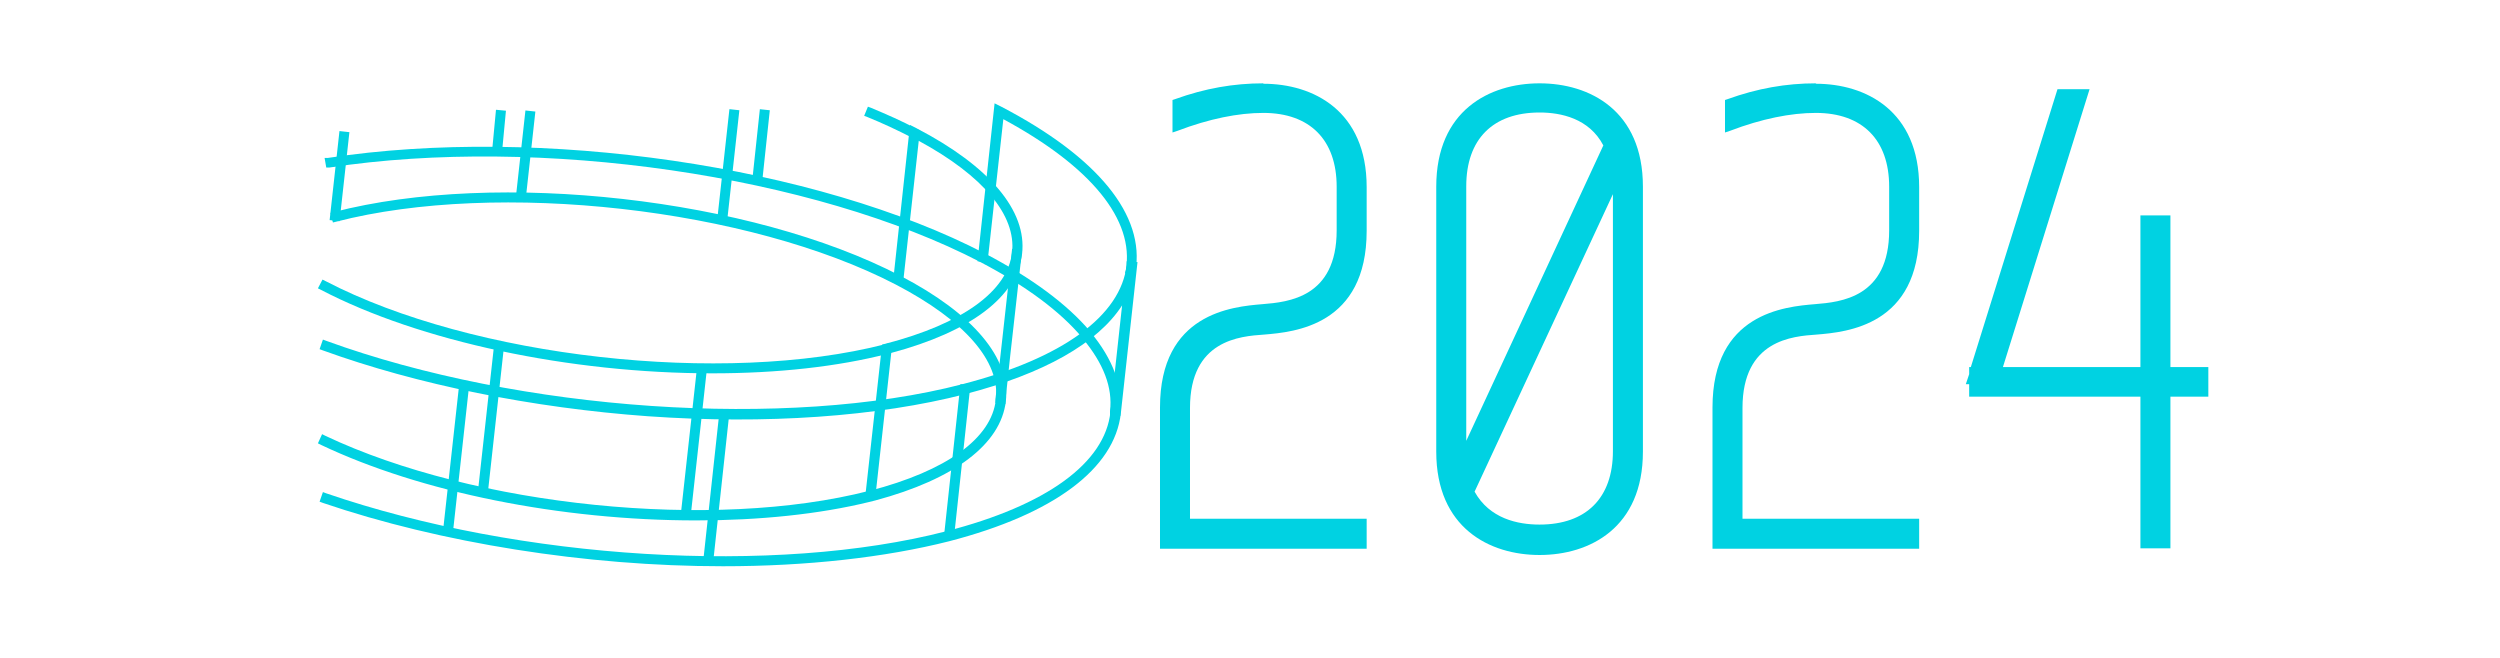
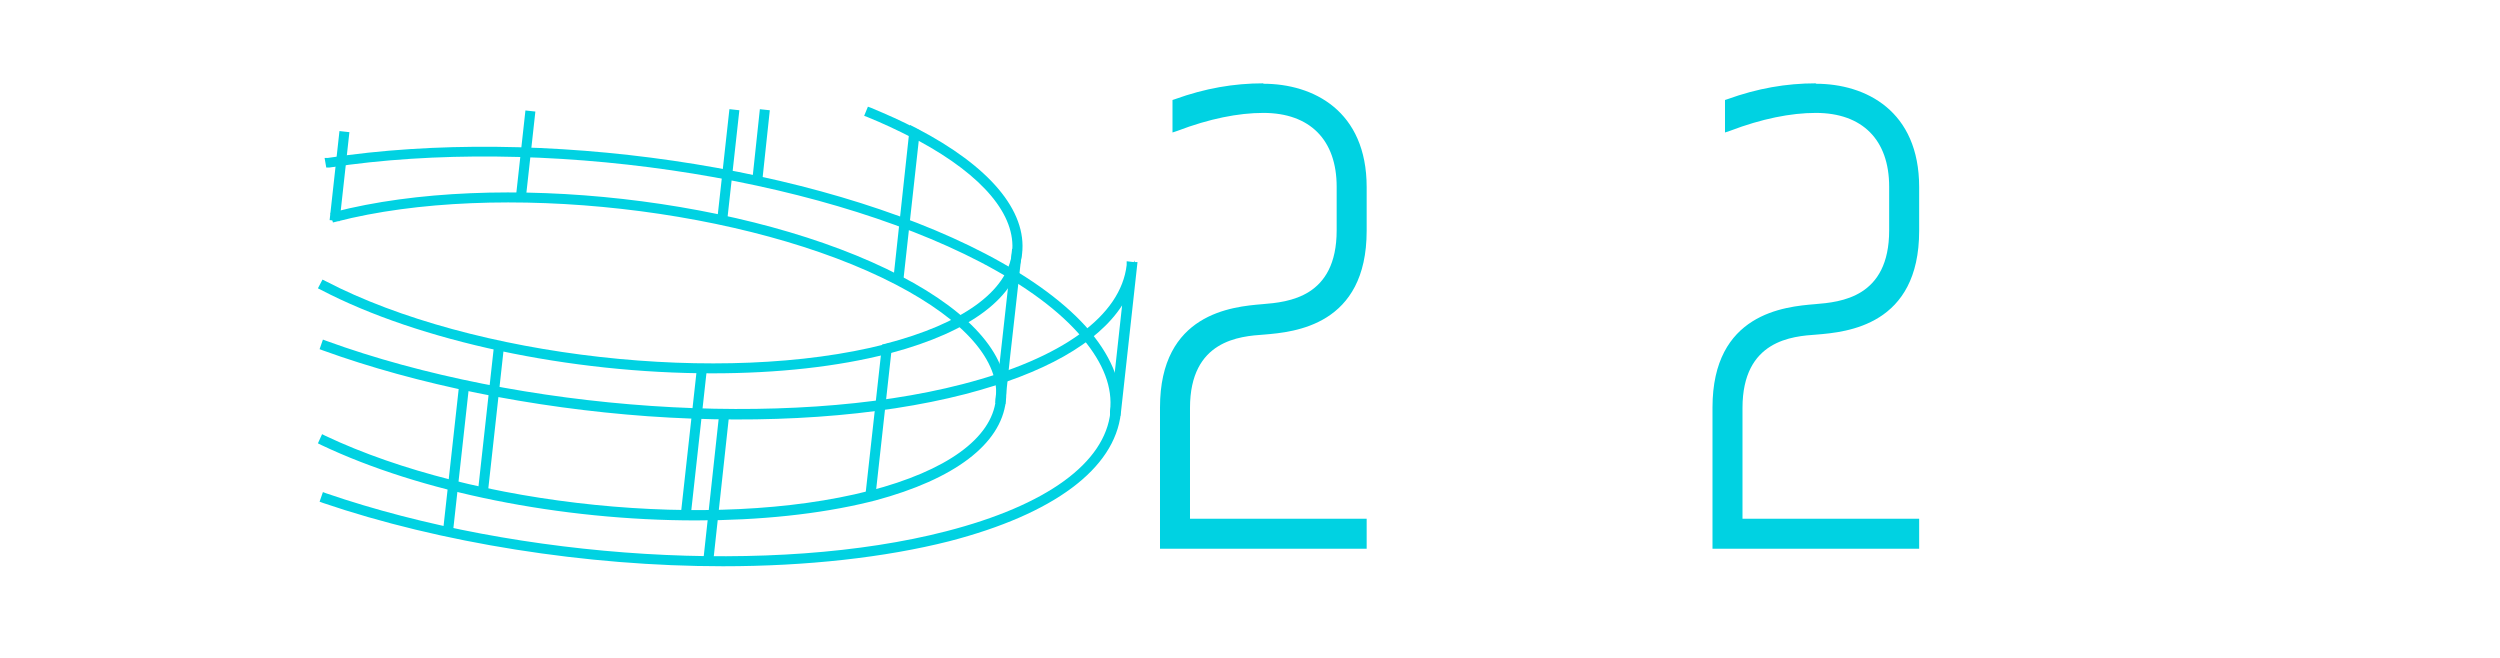
<svg xmlns="http://www.w3.org/2000/svg" id="Layer_1" viewBox="0 0 600 158">
  <defs>
    <style>      .st0 {        isolation: isolate;      }      .st1 {        fill: #00d2e2;      }    </style>
  </defs>
  <g>
    <g class="st0">
      <path id="SVGID" class="st1" d="M167.1,124.9c-32.6,0-66.2-6.8-90-18.1l-.8-.4,1-2.2.8.4c35.9,17,93.2,22.8,130.5,13.2h.1c18.5-4.8,29.3-12.6,30.3-21.9,1.1-9.2-7.5-19-24-27.6-35.2-18.3-95.5-25.1-134.3-15.1l-.8.2-.6-2.3.8-.2c39.3-10.2,100.3-3.3,136,15.3,17.5,9.1,26.5,19.8,25.3,30.1s-12.3,18.7-31.3,23.8h0l-.8.2h0l-.8.2h0c-11.9,2.9-26.2,4.4-41.4,4.4ZM260.3,81.7l-.6-.7c-5.3-6.3-13.5-12.4-24.4-18.1-40-20.8-105.8-30.4-156.2-22.7h-.8c0,0-.4-2.3-.4-2.3h.8c50.9-7.8,117.3,1.9,157.8,23,11.1,5.8,19.6,12.1,25.1,18.6l.6.7-1.9,1.5Z" />
    </g>
    <g class="st0">
      <path id="SVGID1" data-name="SVGID" class="st1" d="M171,89.6c-34.3,0-70.3-7.7-93.9-20l-.8-.4,1.1-2.1.8.4c35.2,18.3,95.4,25.1,134.3,15.1l.8-.2.6,2.3-.8.2c-12,3.1-26.5,4.7-42.1,4.7Z" />
    </g>
    <g class="st0">
      <g class="st0">
        <g>
          <rect class="st1" x="153.4" y="115.8" width="37.2" height="2.4" transform="translate(37 275.4) rotate(-83.8)" />
          <rect class="st1" x="90.9" y="108.8" width="37.2" height="2.4" transform="translate(-11.9 206.8) rotate(-83.7)" />
        </g>
      </g>
      <path class="st1" d="M173.5,135.9c-32.8,0-67.8-5.6-96-15.2l-.8-.3.8-2.3.8.3c46.6,16,107.8,19.7,148.8,9.1,24.1-6.2,38.1-16.4,39.4-28.6l2.8-25.6c-5.9,9.1-18.8,16.4-37.7,21.3-20.9,5.4-47.9,7.3-76.1,5.3-27.7-2-55.4-7.6-78-15.8l-.8-.3.8-2.3.8.3c46.4,16.9,110.7,21.3,152.7,10.4,24-6.2,38-16.4,39.4-28.6v-.9c.1,0,1.7.2,1.7.2l.2-.4v.4h.7c0,0-4,36.3-4,36.3-1.5,13.3-16.1,24.2-41.2,30.7-15.4,3.9-34.2,6-54.3,6h0Z" />
    </g>
    <g class="st0">
      <g class="st0">
        <g>
-           <rect class="st1" x="114.2" y="30.7" width="10.9" height="2.4" transform="translate(76.7 148) rotate(-84.6)" />
          <rect class="st1" x="173.6" y="34.1" width="18" height="2.4" transform="translate(128.1 213.1) rotate(-83.9)" />
        </g>
-         <path class="st1" d="M272.4,66l-2.4-.4.2-.8c2.1-12-8.3-24.8-29.4-36.2l-3.8,34.4-2.4-.3,4.1-37.9,1.6.8c23.2,12.1,34.6,26.1,32.2,39.6v.8Z" />
      </g>
    </g>
    <g class="st0">
      <g class="st0">
        <path class="st1" d="M210,120l-2.4-.3,4.1-37,.8-.2c18.5-4.8,29.3-12.6,30.4-21.9,1-8.9-6.9-18.4-22.4-26.8l-3.8,34.4-2.4-.3,4.1-37.9,1.6.8c17.5,9.1,26.5,19.8,25.3,30.1s-12.3,18.7-31.4,23.8l-3.9,35.3Z" />
        <g>
          <rect class="st1" x="70.7" y="41" width="21.5" height="2.4" transform="translate(30.6 118.6) rotate(-83.7)" />
          <path class="st1" d="M219.6,33.4l-.8-.4c-3.3-1.7-6.9-3.4-10.6-4.9l-.8-.3.9-2.2.8.3c3.8,1.6,7.5,3.2,10.8,5l.8.4-1.1,2.1Z" />
          <rect class="st1" x="161.1" y="38.8" width="27.5" height="2.4" transform="translate(115.8 209.4) rotate(-83.7)" />
          <rect class="st1" x="115.1" y="36.3" width="21.8" height="2.4" transform="translate(75 158.6) rotate(-83.7)" />
        </g>
      </g>
    </g>
    <g class="st0">
      <path class="st1" d="M241.3,97l-2.4-.3v-.9c1.1-9,2.3-20.5,3.4-30.2l.6-5.9,2.4.3-1.5,13.4c-.9,7.8-1.8,16-2.5,22.8v.8Z" />
    </g>
    <g class="st0">
      <g class="st0">
        <g>
          <rect class="st1" x="99.2" y="99.4" width="37.2" height="2.4" transform="translate(4.9 206.7) rotate(-83.7)" />
          <rect class="st1" x="147.7" y="104.9" width="37.2" height="2.4" transform="translate(42.8 259.8) rotate(-83.7)" />
        </g>
      </g>
    </g>
    <path class="st1" d="M268.8,99.8l-2.4-.2v-.9c.7-5.7-1.6-11.5-6.5-17.4l-.5-.7,1.9-1.5.5.7c5.3,6.4,7.7,12.9,7.1,19.2v.8Z" />
-     <polygon class="st1" points="228.9 129.5 226.5 129.2 230.5 92.2 232.9 92.4 228.9 129.5" />
  </g>
  <g>
    <path class="st1" d="M303.2,20c-7.1,0-14,1.2-21.2,3.8l-.6.2v7.8l1.2-.4c7.6-2.9,14.6-4.3,20.6-4.3,11.2,0,17.6,6.5,17.6,17.7v10.5c0,16.1-11.6,17.2-17.8,17.7-7.3.6-24.6,2.2-24.6,24.8v33.9h49.6v-7.2h-42.4v-26.6c0-16.3,12-17.2,17.8-17.6,7.3-.6,24.6-2.2,24.6-24.9v-10.5c0-18.3-12.8-24.8-24.8-24.8Z" />
-     <path class="st1" d="M369.5,20c-12,0-24.8,6.5-24.8,24.8v63.6c0,18.3,12.8,24.8,24.8,24.8s24.8-6.5,24.8-24.8v-63.6c0-18.3-12.8-24.8-24.8-24.8ZM369.5,27c5.1,0,11.9,1.4,15.3,7.9l-32.9,70.9v-61.1c0-11.3,6.4-17.7,17.6-17.7ZM369.5,125.9c-5.2,0-12-1.4-15.6-7.9l33.2-71.4v61.7c0,11.2-6.4,17.6-17.6,17.6Z" />
    <path class="st1" d="M435.8,20c-7.1,0-14,1.2-21.2,3.8l-.6.2v7.8l1.2-.4c7.6-2.9,14.6-4.3,20.6-4.3,11.2,0,17.6,6.5,17.6,17.7v10.5c0,16.1-11.6,17.2-17.8,17.7-7.3.6-24.6,2.2-24.6,24.8v33.9h49.6v-7.2h-42.4v-26.6c0-16.3,12-17.2,17.8-17.6,7.3-.6,24.6-2.2,24.6-24.9v-10.5c0-18.3-12.8-24.8-24.8-24.8Z" />
-     <polygon class="st1" points="520.9 88.1 520.9 51.7 513.7 51.7 513.7 88.1 480.7 88.1 501.5 21.4 493.8 21.4 473 88.1 472.6 88.1 472.6 89.8 471.8 92.2 472.6 92.2 472.6 95.2 513.7 95.2 513.7 131.6 520.9 131.6 520.9 95.2 530 95.2 530 88.1 520.9 88.1" />
  </g>
</svg>